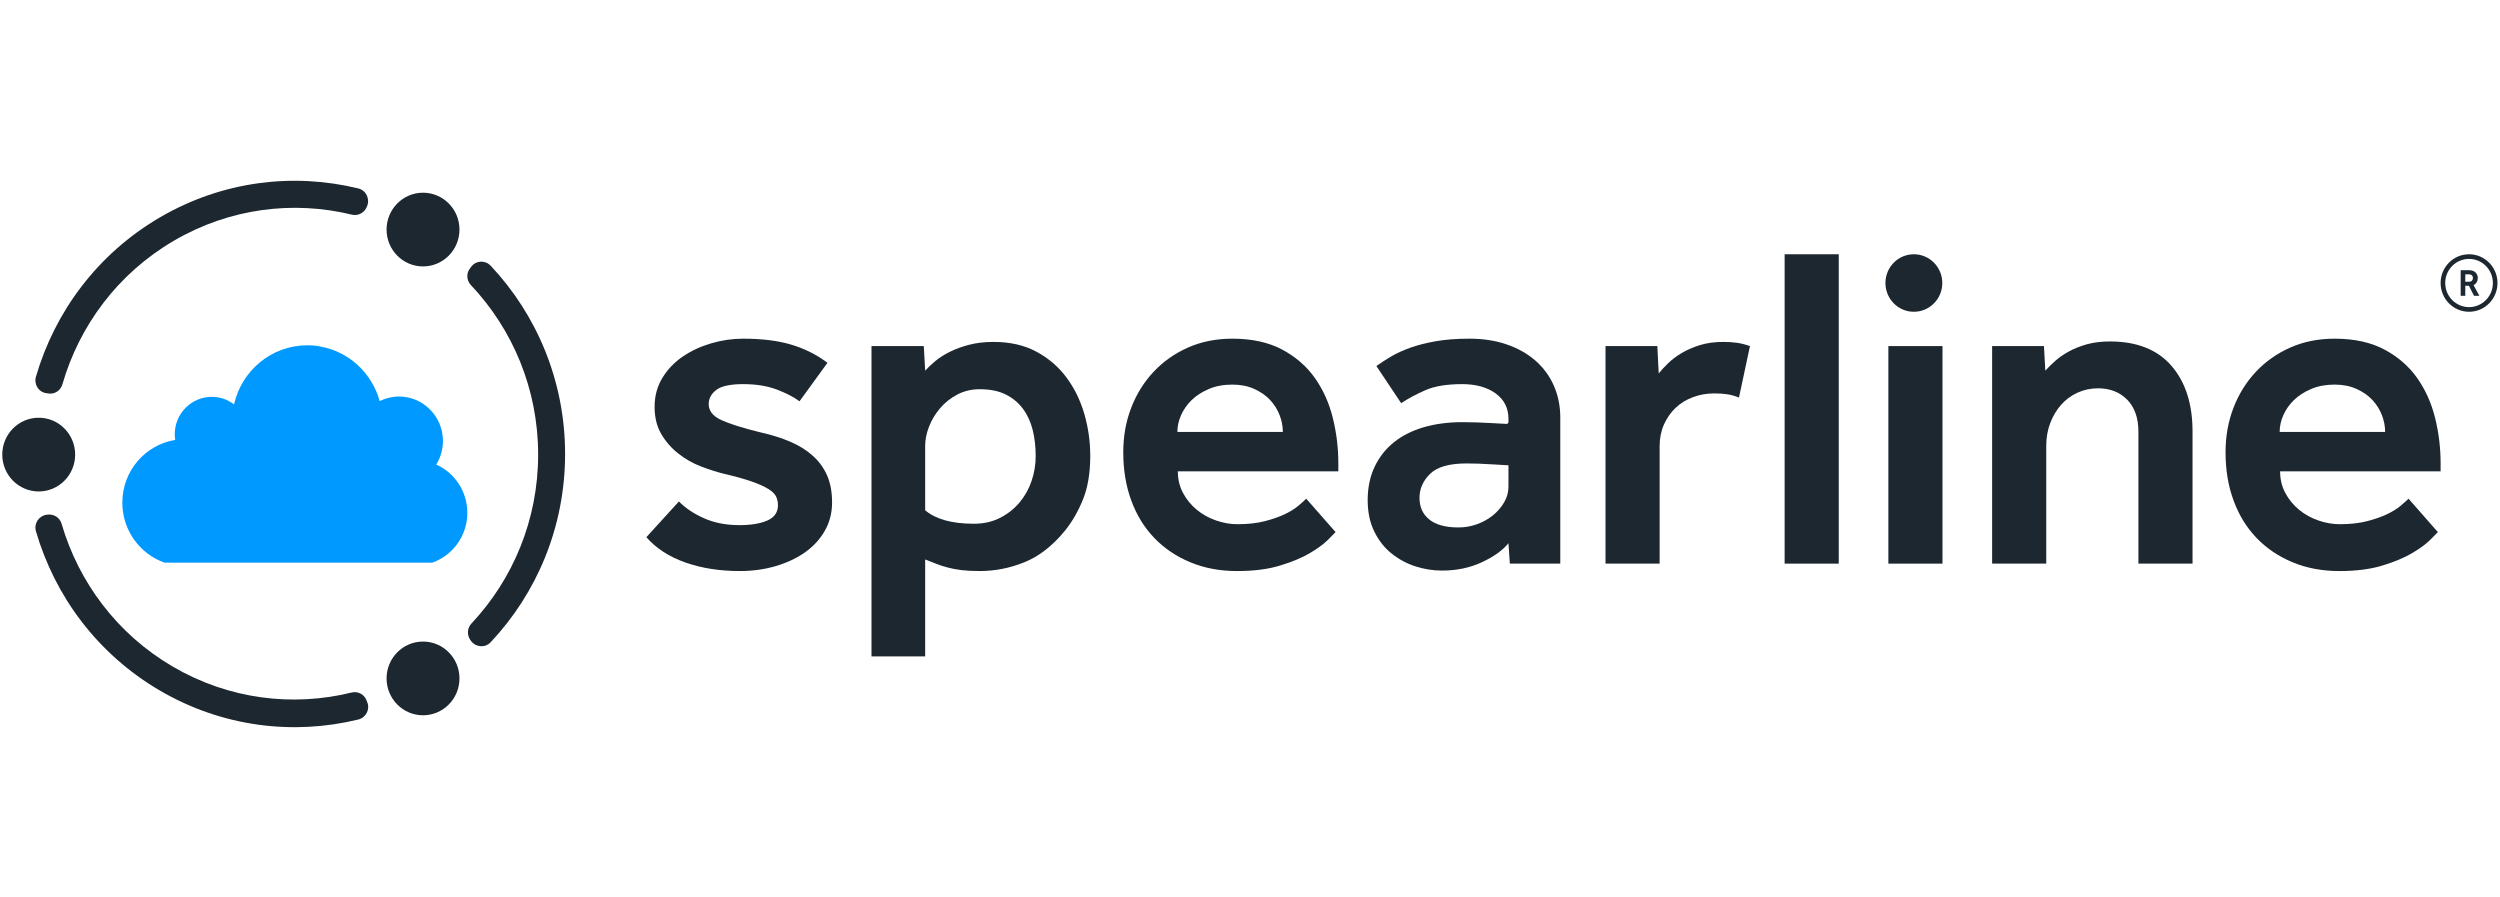
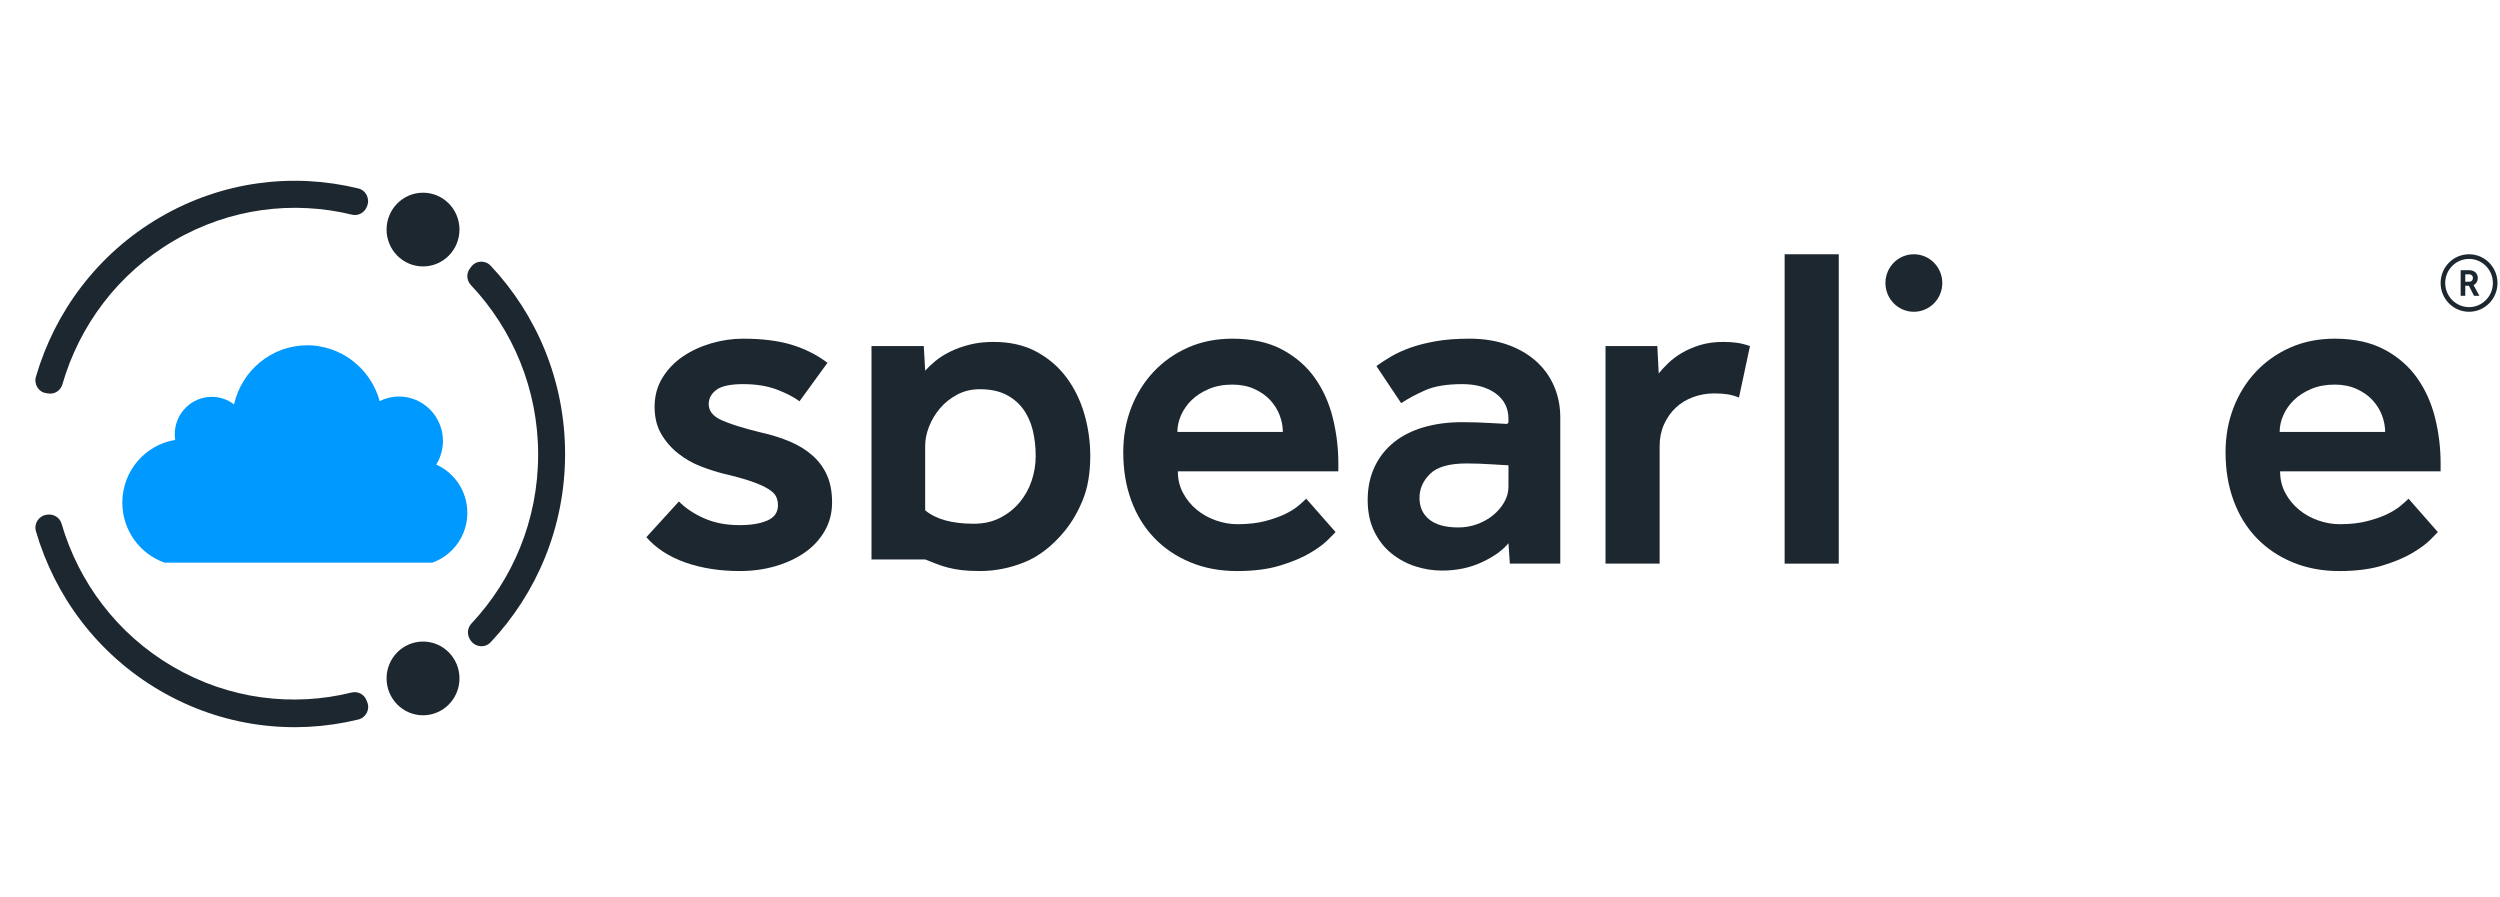
<svg xmlns="http://www.w3.org/2000/svg" width="223" height="80" viewBox="0 0 223 80" fill="none">
  <path d="M60.558 44.731C61.157 45.339 61.914 45.843 62.828 46.242C63.742 46.642 64.785 46.842 65.958 46.842C66.994 46.842 67.825 46.704 68.453 46.428C69.079 46.153 69.394 45.697 69.394 45.063C69.394 44.787 69.339 44.532 69.23 44.297C69.121 44.063 68.888 43.835 68.535 43.615C68.18 43.394 67.689 43.174 67.062 42.953C66.434 42.732 65.589 42.498 64.526 42.249C63.872 42.084 63.19 41.863 62.48 41.587C61.771 41.312 61.11 40.933 60.497 40.449C59.883 39.967 59.378 39.388 58.983 38.712C58.588 38.036 58.39 37.23 58.39 36.291C58.39 35.326 58.622 34.465 59.085 33.706C59.549 32.947 60.156 32.313 60.906 31.802C61.656 31.292 62.501 30.9 63.442 30.623C64.383 30.348 65.33 30.21 66.285 30.21C67.975 30.21 69.414 30.39 70.6 30.748C71.786 31.106 72.857 31.644 73.811 32.361L71.316 35.795C70.798 35.409 70.116 35.058 69.271 34.74C68.425 34.423 67.43 34.264 66.285 34.264C65.14 34.264 64.342 34.437 63.892 34.782C63.442 35.126 63.217 35.547 63.217 36.043C63.217 36.65 63.591 37.126 64.342 37.47C65.091 37.816 66.258 38.181 67.839 38.567C68.821 38.788 69.701 39.064 70.477 39.395C71.255 39.726 71.922 40.139 72.482 40.636C73.04 41.132 73.47 41.719 73.77 42.394C74.07 43.07 74.221 43.877 74.221 44.814C74.221 45.753 74.002 46.6 73.566 47.359C73.13 48.117 72.536 48.759 71.786 49.283C71.036 49.807 70.164 50.213 69.169 50.503C68.172 50.793 67.116 50.937 65.999 50.937C64.198 50.937 62.576 50.683 61.131 50.172C59.685 49.662 58.527 48.911 57.655 47.919C57.654 47.918 57.654 47.917 57.655 47.917L60.558 44.731Z" fill="#1D272F" />
-   <path d="M82.525 45.518C83.479 46.318 84.924 46.717 86.861 46.717C87.733 46.717 88.51 46.546 89.192 46.2C89.874 45.855 90.453 45.401 90.93 44.835C91.407 44.27 91.769 43.629 92.014 42.91C92.26 42.194 92.383 41.45 92.383 40.677C92.383 39.849 92.294 39.078 92.117 38.359C91.939 37.643 91.653 37.015 91.257 36.478C90.862 35.94 90.351 35.512 89.724 35.195C89.096 34.878 88.319 34.719 87.392 34.719C86.656 34.719 85.987 34.878 85.388 35.195C84.788 35.512 84.276 35.919 83.854 36.416C83.43 36.912 83.103 37.457 82.873 38.05C82.64 38.643 82.525 39.215 82.525 39.767V45.518ZM77.738 30.871H82.402L82.525 33.065C82.77 32.789 83.077 32.499 83.445 32.196C83.813 31.892 84.249 31.616 84.754 31.368C85.258 31.119 85.831 30.913 86.472 30.747C87.112 30.582 87.828 30.499 88.619 30.499C90.092 30.499 91.366 30.788 92.444 31.368C93.521 31.947 94.414 32.712 95.123 33.664C95.832 34.615 96.364 35.699 96.718 36.912C97.072 38.126 97.251 39.38 97.251 40.677C97.251 42.194 97.032 43.49 96.596 44.566C96.159 45.641 95.614 46.58 94.96 47.379C93.868 48.703 92.675 49.627 91.38 50.151C90.085 50.675 88.755 50.937 87.392 50.937C86.764 50.937 86.226 50.909 85.776 50.855C85.327 50.799 84.917 50.723 84.549 50.627C84.181 50.53 83.84 50.42 83.527 50.296C83.213 50.172 82.878 50.041 82.525 49.903V58.55H77.738V30.871Z" fill="#1D272F" />
+   <path d="M82.525 45.518C83.479 46.318 84.924 46.717 86.861 46.717C87.733 46.717 88.51 46.546 89.192 46.2C89.874 45.855 90.453 45.401 90.93 44.835C91.407 44.27 91.769 43.629 92.014 42.91C92.26 42.194 92.383 41.45 92.383 40.677C92.383 39.849 92.294 39.078 92.117 38.359C91.939 37.643 91.653 37.015 91.257 36.478C90.862 35.94 90.351 35.512 89.724 35.195C89.096 34.878 88.319 34.719 87.392 34.719C86.656 34.719 85.987 34.878 85.388 35.195C84.788 35.512 84.276 35.919 83.854 36.416C83.43 36.912 83.103 37.457 82.873 38.05C82.64 38.643 82.525 39.215 82.525 39.767V45.518ZM77.738 30.871H82.402L82.525 33.065C82.77 32.789 83.077 32.499 83.445 32.196C83.813 31.892 84.249 31.616 84.754 31.368C85.258 31.119 85.831 30.913 86.472 30.747C87.112 30.582 87.828 30.499 88.619 30.499C90.092 30.499 91.366 30.788 92.444 31.368C93.521 31.947 94.414 32.712 95.123 33.664C95.832 34.615 96.364 35.699 96.718 36.912C97.072 38.126 97.251 39.38 97.251 40.677C97.251 42.194 97.032 43.49 96.596 44.566C96.159 45.641 95.614 46.58 94.96 47.379C93.868 48.703 92.675 49.627 91.38 50.151C90.085 50.675 88.755 50.937 87.392 50.937C86.764 50.937 86.226 50.909 85.776 50.855C85.327 50.799 84.917 50.723 84.549 50.627C84.181 50.53 83.84 50.42 83.527 50.296C83.213 50.172 82.878 50.041 82.525 49.903H77.738V30.871Z" fill="#1D272F" />
  <path d="M114.43 38.526C114.43 38.029 114.335 37.533 114.144 37.036C113.953 36.54 113.673 36.092 113.306 35.691C112.937 35.292 112.467 34.962 111.894 34.699C111.321 34.437 110.667 34.306 109.931 34.306C109.139 34.306 108.438 34.437 107.824 34.699C107.21 34.962 106.699 35.292 106.29 35.691C105.881 36.092 105.568 36.54 105.349 37.036C105.131 37.533 105.022 38.029 105.022 38.526H114.43ZM119.134 47.462L118.46 48.145C118.092 48.517 117.56 48.91 116.864 49.324C116.168 49.738 115.282 50.111 114.205 50.441C113.127 50.773 111.839 50.938 110.34 50.938C108.812 50.938 107.422 50.675 106.167 50.152C104.913 49.628 103.842 48.904 102.956 47.98C102.07 47.056 101.388 45.946 100.911 44.649C100.433 43.353 100.195 41.919 100.195 40.346C100.195 38.912 100.433 37.581 100.911 36.354C101.388 35.127 102.057 34.058 102.916 33.148C103.775 32.237 104.797 31.52 105.983 30.995C107.17 30.473 108.485 30.21 109.931 30.21C111.676 30.21 113.155 30.535 114.369 31.182C115.582 31.831 116.557 32.679 117.294 33.727C118.03 34.775 118.562 35.96 118.889 37.285C119.216 38.608 119.38 39.961 119.38 41.339V42.043H105.063C105.063 42.76 105.219 43.408 105.534 43.987C105.846 44.566 106.256 45.063 106.76 45.477C107.265 45.89 107.838 46.208 108.479 46.428C109.119 46.649 109.753 46.759 110.38 46.759C111.308 46.759 112.119 46.67 112.815 46.49C113.51 46.311 114.103 46.104 114.594 45.87C115.085 45.636 115.487 45.387 115.8 45.125C116.114 44.863 116.353 44.649 116.516 44.483L119.134 47.462Z" fill="#1D272F" />
  <path d="M143.212 30.872H147.834L147.957 33.313C148.174 33.038 148.454 32.734 148.795 32.403C149.136 32.072 149.538 31.768 150.002 31.492C150.465 31.217 151.004 30.982 151.617 30.789C152.231 30.596 152.933 30.499 153.724 30.499C154.188 30.499 154.604 30.527 154.972 30.582C155.34 30.638 155.714 30.734 156.096 30.872C156.097 30.872 156.097 30.872 156.097 30.872L155.116 35.464C155.116 35.464 155.115 35.464 155.114 35.464C154.788 35.326 154.453 35.23 154.113 35.175C153.772 35.12 153.37 35.092 152.907 35.092C152.252 35.092 151.625 35.203 151.025 35.422C150.424 35.644 149.906 35.961 149.47 36.374C149.034 36.788 148.686 37.285 148.427 37.864C148.168 38.443 148.039 39.092 148.039 39.808V50.276H143.212V30.872Z" fill="#1D272F" />
  <path d="M159.189 22.68H164.016V50.276H159.189V22.68Z" fill="#1D272F" />
-   <path d="M177.698 30.872H182.321L182.443 33.065C182.689 32.79 182.982 32.5 183.323 32.196C183.664 31.893 184.072 31.611 184.55 31.348C185.027 31.086 185.566 30.872 186.166 30.706C186.765 30.541 187.447 30.458 188.211 30.458C190.611 30.458 192.438 31.183 193.693 32.63C194.946 34.079 195.574 36.03 195.574 38.484V50.276H190.747V38.526C190.747 37.285 190.412 36.327 189.745 35.651C189.076 34.975 188.211 34.637 187.147 34.637C186.493 34.637 185.88 34.768 185.307 35.03C184.734 35.293 184.243 35.658 183.834 36.127C183.425 36.596 183.104 37.14 182.873 37.761C182.64 38.381 182.525 39.05 182.525 39.767V50.276H177.698V30.872Z" fill="#1D272F" />
  <path d="M212.754 38.526C212.754 38.029 212.658 37.533 212.468 37.036C212.276 36.54 211.997 36.092 211.629 35.691C211.261 35.292 210.791 34.962 210.218 34.699C209.645 34.437 208.99 34.306 208.254 34.306C207.463 34.306 206.761 34.437 206.148 34.699C205.534 34.962 205.023 35.292 204.614 35.691C204.204 36.092 203.891 36.54 203.673 37.036C203.454 37.533 203.345 38.029 203.345 38.526H212.754ZM217.458 47.462C217.376 47.545 217.151 47.773 216.783 48.145C216.415 48.517 215.883 48.91 215.188 49.324C214.492 49.738 213.606 50.111 212.529 50.441C211.451 50.773 210.163 50.938 208.663 50.938C207.135 50.938 205.745 50.675 204.491 50.152C203.236 49.628 202.165 48.904 201.279 47.98C200.394 47.056 199.711 45.946 199.235 44.649C198.757 43.353 198.519 41.919 198.519 40.346C198.519 38.912 198.757 37.581 199.235 36.354C199.711 35.127 200.38 34.058 201.239 33.148C202.098 32.237 203.121 31.52 204.307 30.995C205.493 30.473 206.808 30.21 208.254 30.21C209.999 30.21 211.479 30.535 212.693 31.182C213.906 31.831 214.881 32.679 215.617 33.727C216.354 34.775 216.885 35.96 217.212 37.285C217.539 38.608 217.703 39.961 217.703 41.339V42.043H203.386C203.386 42.76 203.543 43.408 203.857 43.987C204.17 44.566 204.579 45.063 205.084 45.477C205.588 45.89 206.161 46.208 206.802 46.428C207.443 46.649 208.076 46.759 208.704 46.759C209.631 46.759 210.443 46.67 211.138 46.49C211.833 46.311 212.427 46.104 212.917 45.87C213.408 45.636 213.81 45.387 214.124 45.125C214.437 44.863 214.676 44.649 214.84 44.483L217.458 47.462Z" fill="#1D272F" />
  <path d="M220.239 22.68C218.838 22.68 217.703 23.828 217.703 25.245C217.703 26.662 218.838 27.81 220.239 27.81C221.64 27.81 222.776 26.662 222.776 25.245C222.776 23.828 221.64 22.68 220.239 22.68ZM220.239 23.094C221.412 23.094 222.366 24.059 222.366 25.245C222.366 26.431 221.412 27.396 220.239 27.396C219.066 27.396 218.113 26.431 218.113 25.245C218.113 24.059 219.066 23.094 220.239 23.094Z" fill="#1D272F" />
  <path d="M220.244 25.13C220.353 25.13 220.437 25.098 220.497 25.034C220.557 24.97 220.586 24.892 220.586 24.801C220.586 24.703 220.555 24.623 220.491 24.561C220.429 24.499 220.346 24.469 220.244 24.469H219.902V25.13H220.244ZM219.492 24.102H220.241C220.383 24.102 220.504 24.123 220.604 24.167C220.703 24.21 220.784 24.266 220.844 24.333C220.905 24.401 220.95 24.474 220.978 24.554C221.006 24.634 221.02 24.71 221.02 24.784C221.02 24.928 220.99 25.055 220.927 25.166C220.865 25.277 220.769 25.365 220.641 25.432L221.163 26.388H220.682L220.224 25.486H219.902V26.388H219.492V24.102Z" fill="#1D272F" />
-   <path d="M168.443 30.871H173.27V50.276H168.443V30.871Z" fill="#1D272F" />
  <path d="M173.253 25.245C173.253 26.662 172.117 27.81 170.716 27.81C169.316 27.81 168.181 26.662 168.181 25.245C168.181 23.828 169.316 22.68 170.716 22.68C172.117 22.68 173.253 23.828 173.253 25.245Z" fill="#1D272F" />
  <path d="M134.167 44.814C133.907 45.256 133.573 45.642 133.164 45.973C132.755 46.303 132.285 46.566 131.753 46.759C131.221 46.952 130.669 47.048 130.096 47.048C128.951 47.048 128.085 46.815 127.5 46.345C126.912 45.877 126.619 45.228 126.619 44.4C126.619 43.601 126.932 42.891 127.561 42.27C128.187 41.649 129.278 41.339 130.833 41.339C131.133 41.339 131.494 41.346 131.917 41.359C132.339 41.374 132.741 41.395 133.124 41.421C133.587 41.45 134.064 41.478 134.555 41.505V43.408C134.555 43.904 134.426 44.373 134.167 44.814ZM138.605 34.409C138.223 33.541 137.677 32.795 136.969 32.175C136.259 31.555 135.407 31.072 134.412 30.727C133.417 30.383 132.306 30.21 131.078 30.21C129.933 30.21 128.931 30.286 128.072 30.437C127.213 30.589 126.456 30.782 125.801 31.016C125.147 31.251 124.574 31.513 124.083 31.802C123.593 32.092 123.156 32.376 122.774 32.65L124.983 35.96C125.611 35.547 126.333 35.161 127.151 34.802C127.969 34.444 129.06 34.264 130.423 34.264C131.651 34.264 132.646 34.54 133.41 35.092C134.173 35.644 134.555 36.402 134.555 37.367V37.633C134.555 37.732 134.476 37.812 134.379 37.812C134.379 37.812 133.476 37.764 133.042 37.739C132.605 37.712 132.155 37.692 131.692 37.677C131.228 37.664 130.806 37.657 130.423 37.657C129.169 37.657 128.024 37.809 126.988 38.112C125.951 38.416 125.065 38.863 124.329 39.457C123.593 40.05 123.02 40.781 122.611 41.649C122.202 42.518 121.997 43.505 121.997 44.607C121.997 45.683 122.195 46.621 122.59 47.421C122.985 48.221 123.503 48.876 124.145 49.386C124.785 49.896 125.494 50.276 126.272 50.524C127.049 50.772 127.832 50.896 128.624 50.896C129.933 50.896 131.119 50.648 132.183 50.152C133.247 49.655 134.037 49.09 134.555 48.455L134.678 50.276H139.177V37.243C139.177 36.223 138.986 35.278 138.605 34.409Z" fill="#1D272F" />
  <path d="M40.985 20.477C40.985 22.293 39.529 23.765 37.734 23.765C35.938 23.765 34.482 22.293 34.482 20.477C34.482 18.661 35.938 17.189 37.734 17.189C39.529 17.189 40.985 18.661 40.985 20.477Z" fill="#1D272F" />
  <path d="M40.985 60.515C40.985 62.331 39.529 63.803 37.734 63.803C35.938 63.803 34.482 62.331 34.482 60.515C34.482 58.698 35.938 57.227 37.734 57.227C39.529 57.227 40.985 58.698 40.985 60.515Z" fill="#1D272F" />
-   <path d="M6.704 40.55C6.704 42.366 5.248 43.838 3.453 43.838C1.658 43.838 0.202 42.366 0.202 40.55C0.202 38.733 1.658 37.262 3.453 37.262C5.248 37.262 6.704 38.733 6.704 40.55Z" fill="#1D272F" />
  <path d="M42.047 23.778C42.009 23.828 41.971 23.878 41.932 23.926C41.574 24.37 41.612 25.015 42.004 25.429C45.717 29.36 48.002 34.683 48.002 40.549C48.002 46.392 45.735 51.697 42.047 55.624C41.65 56.047 41.641 56.691 41.998 57.15L42.023 57.182C42.458 57.751 43.278 57.808 43.768 57.287C47.879 52.916 50.406 47.005 50.406 40.495C50.406 33.986 47.88 28.076 43.769 23.704C43.289 23.194 42.468 23.217 42.047 23.778Z" fill="#1D272F" />
  <path d="M4.13 35.071C4.192 35.079 4.253 35.088 4.314 35.098C4.874 35.19 5.406 34.834 5.565 34.284C7.074 29.066 10.49 24.403 15.513 21.471C20.516 18.549 26.191 17.882 31.397 19.148C31.958 19.285 32.514 18.97 32.729 18.429C32.734 18.416 32.739 18.404 32.744 18.391C33.014 17.725 32.653 16.979 31.961 16.809C26.162 15.394 19.838 16.137 14.264 19.391C8.691 22.646 4.893 27.813 3.206 33.6C3.009 34.275 3.44 34.983 4.13 35.071Z" fill="#1D272F" />
  <path d="M32.758 62.636C32.733 62.579 32.71 62.52 32.689 62.461C32.487 61.926 31.916 61.637 31.366 61.773C26.143 63.06 20.443 62.399 15.421 59.467C10.418 56.545 7.009 51.907 5.491 46.714C5.327 46.154 4.78 45.825 4.208 45.907L4.169 45.913C3.463 46.009 3.005 46.699 3.206 47.389C4.893 53.176 8.691 58.344 14.265 61.599C19.838 64.854 26.162 65.597 31.96 64.181C32.636 64.016 33.027 63.285 32.758 62.636Z" fill="#1D272F" />
  <path d="M38.912 41.438C39.289 40.829 39.511 40.11 39.511 39.337C39.511 37.147 37.755 35.37 35.589 35.37C34.969 35.37 34.386 35.519 33.865 35.778C33.183 33.275 31.122 31.356 28.557 30.907C28.203 30.833 27.838 30.795 27.47 30.804C27.449 30.804 27.429 30.801 27.409 30.801C24.22 30.801 21.557 33.054 20.877 36.071C20.324 35.65 19.639 35.398 18.894 35.398C17.068 35.398 15.587 36.895 15.587 38.742C15.587 38.912 15.603 39.077 15.628 39.24C12.956 39.674 10.912 42.01 10.912 44.836C10.912 47.316 12.489 49.42 14.683 50.191H38.554C40.376 49.551 41.685 47.804 41.685 45.745C41.685 43.822 40.545 42.171 38.912 41.438Z" fill="#0099FF" />
</svg>